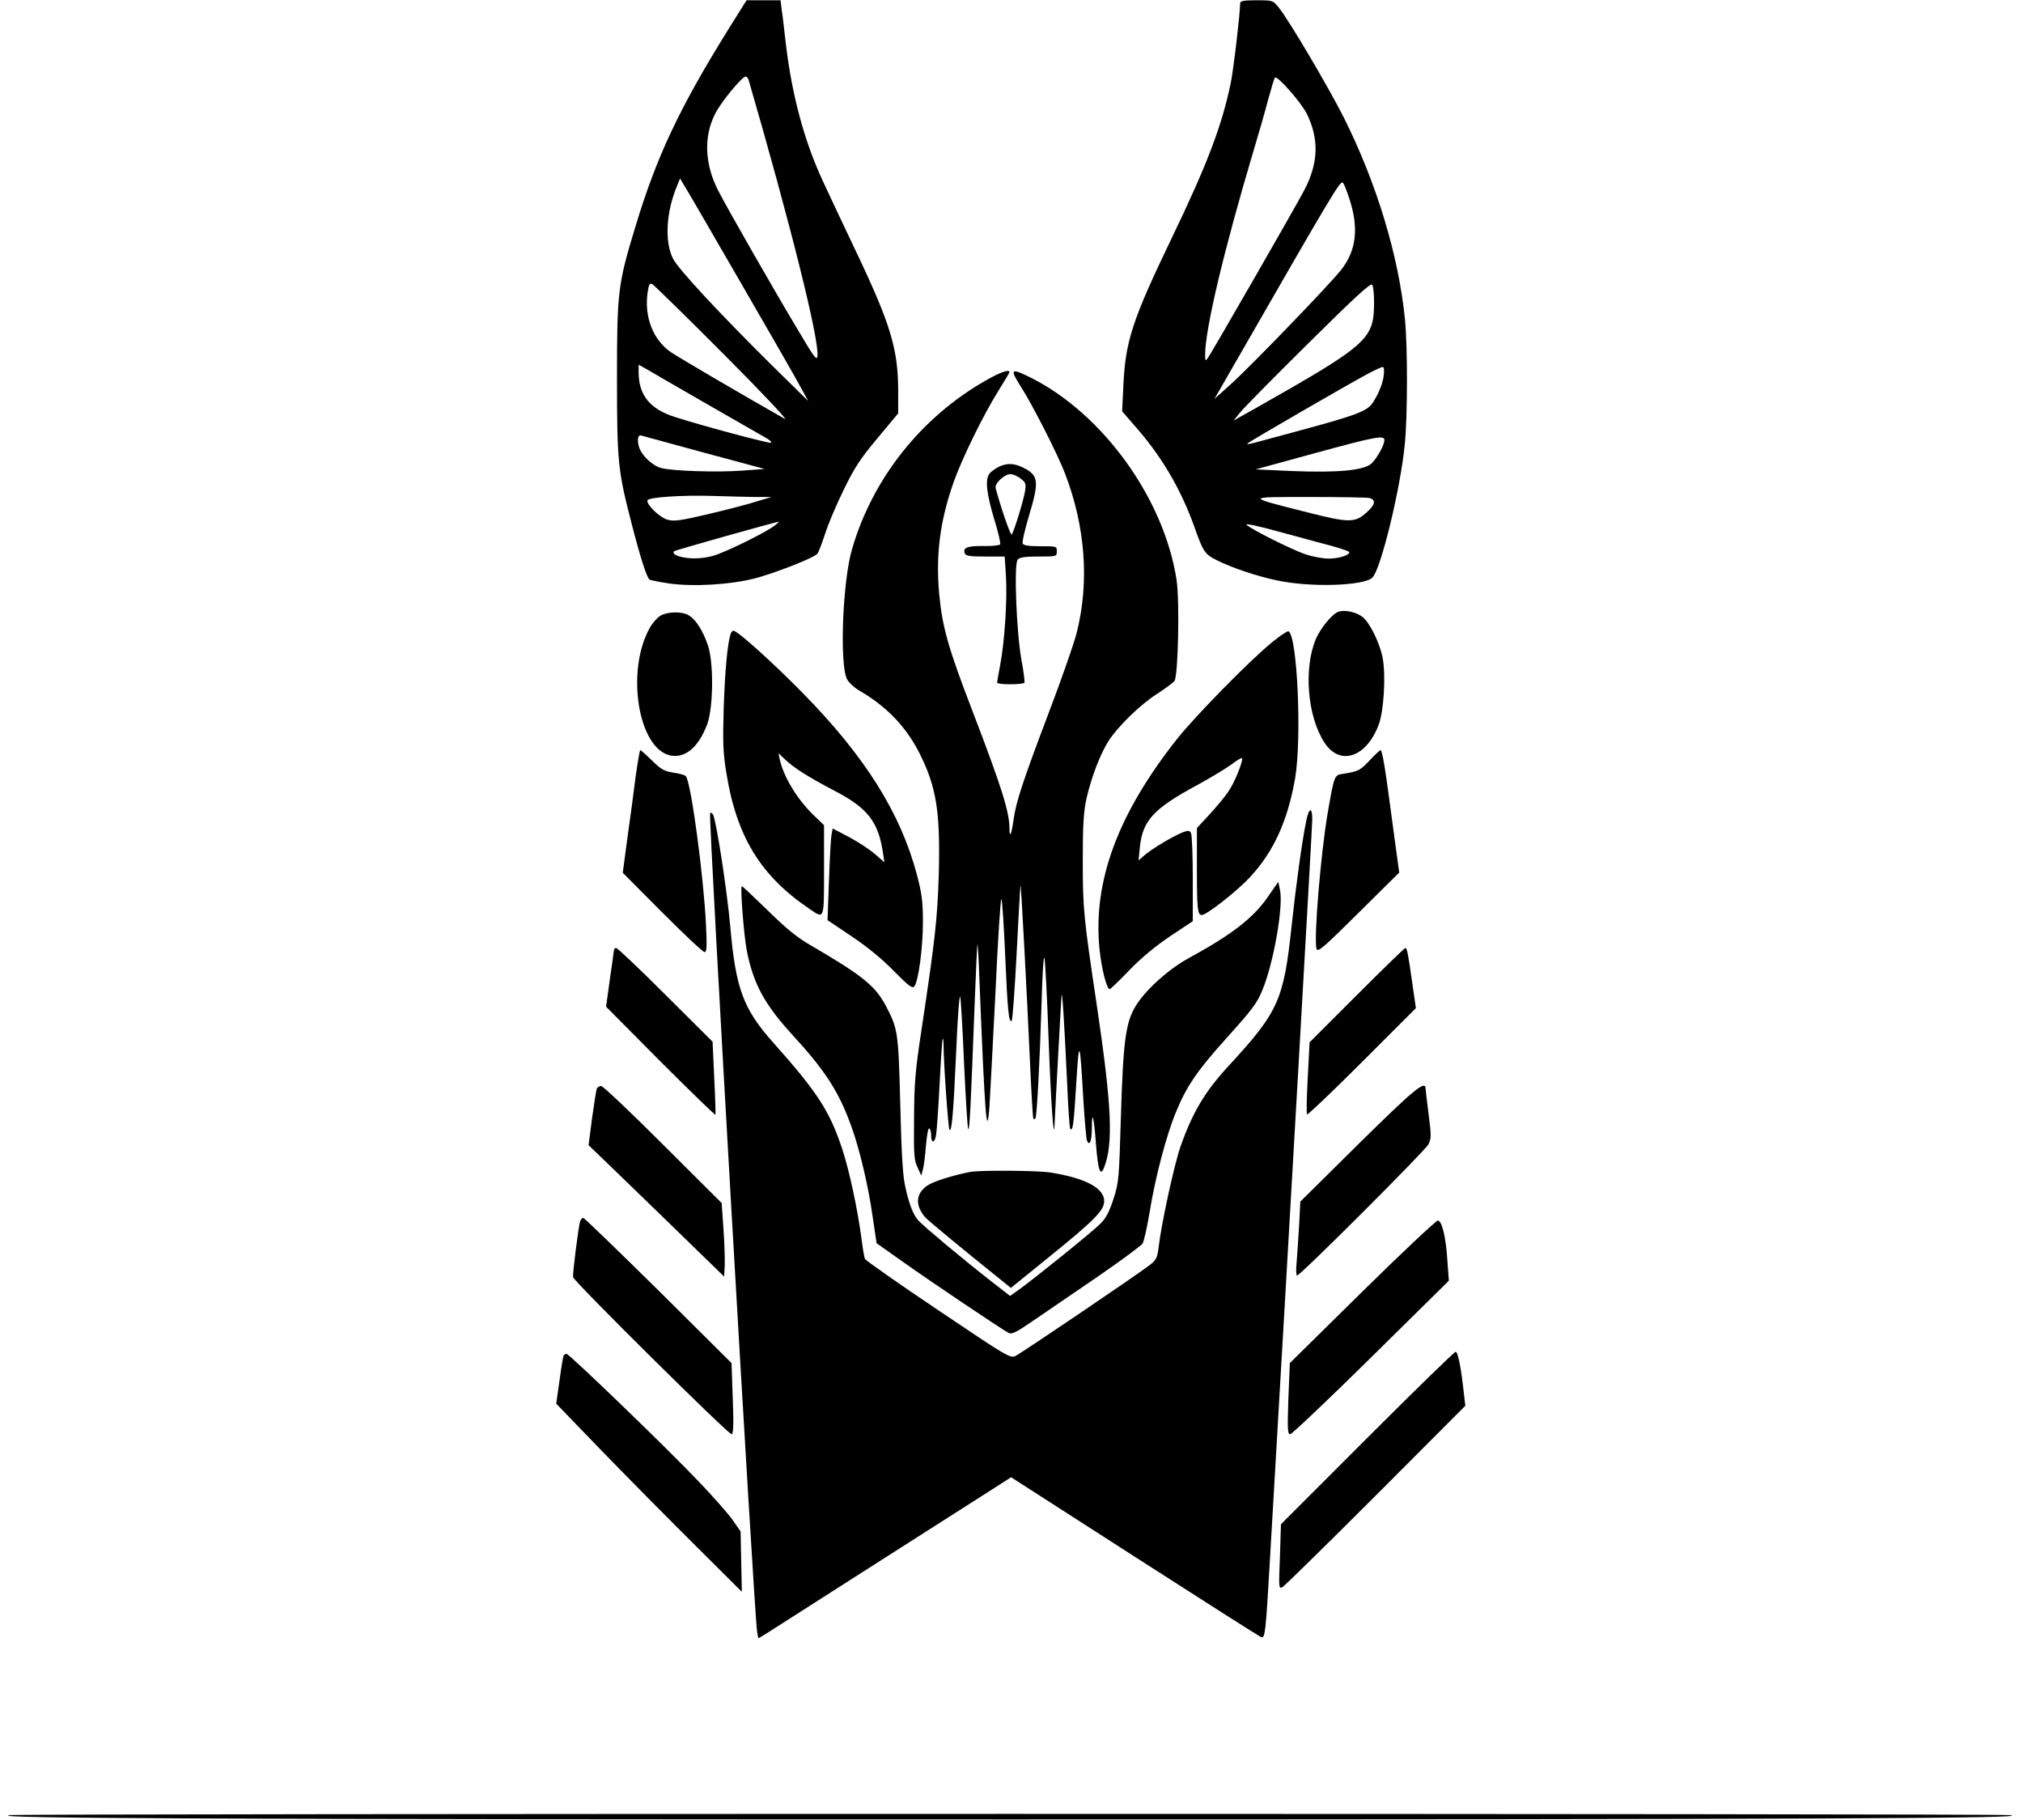
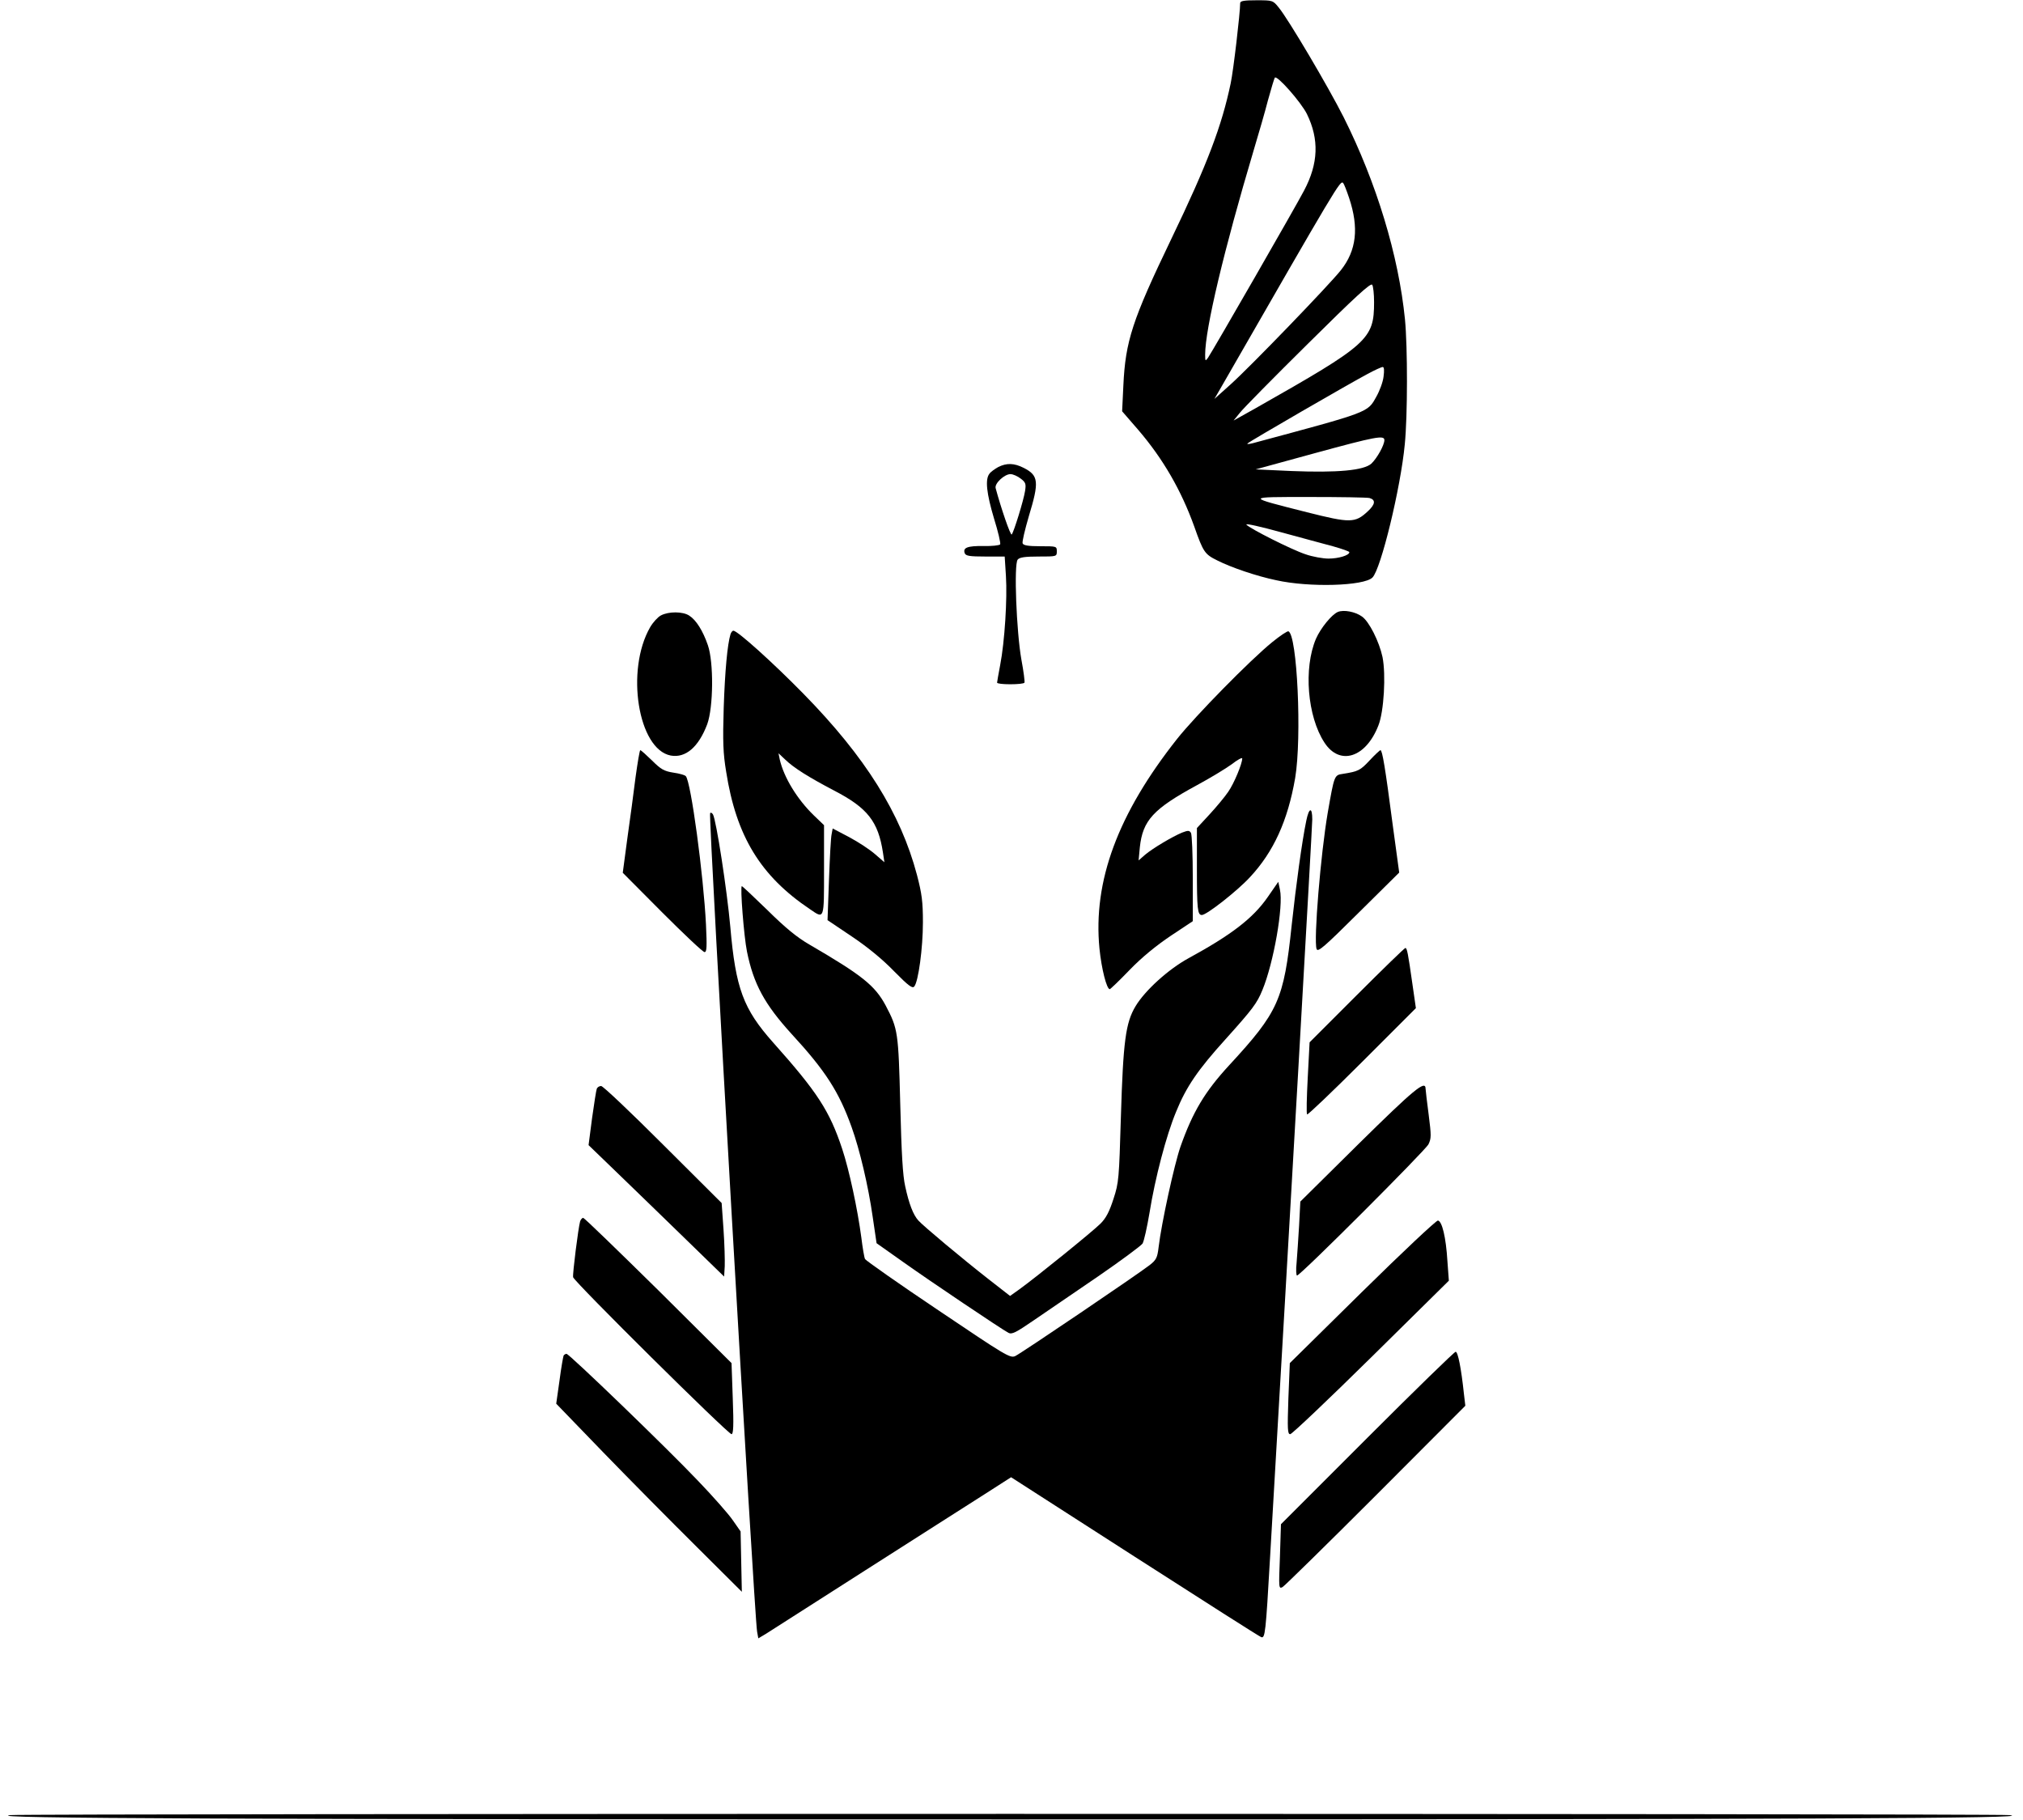
<svg xmlns="http://www.w3.org/2000/svg" version="1.0" width="736pt" height="662pt" viewBox="0 0 982 883" preserveAspectRatio="xMidYMid meet">
  <g transform="translate(0,883) scale(0.1,-0.1)" fill="#000000" stroke="none">
-     <path d="M3538 8693 c-241 -388 -350 -619 -454 -963 -85 -280 -89 -315 -89 -735 0 -410 5 -450 71 -705 43 -168 74 -263 87 -272 6 -3 49 -12 96 -19 118 -16 291 -6 412 24 100 26 292 101 307 121 5 6 22 49 37 96 15 47 56 144 91 215 52 107 81 151 164 250 l100 120 0 106 c0 204 -36 325 -202 674 -55 116 -129 272 -164 348 -90 194 -149 414 -179 662 -8 72 -17 149 -21 173 l-5 42 -83 0 -82 0 -86 -137z m96 -250 c204 -703 343 -1260 334 -1340 -3 -24 -16 -6 -89 117 -124 207 -344 592 -390 681 -68 129 -75 265 -18 377 27 56 131 182 149 182 5 0 11 -8 14 -17z m-33 -993 c132 -228 259 -449 281 -490 l41 -75 -188 185 c-247 245 -441 454 -467 504 -43 82 -35 229 19 356 l14 35 30 -50 c17 -27 138 -237 270 -465z m-86 -340 c182 -182 314 -323 295 -312 -205 116 -507 293 -552 323 -88 60 -132 172 -114 293 6 39 10 45 24 37 9 -6 166 -159 347 -341z m-90 -236 c132 -76 260 -149 284 -163 25 -13 40 -26 33 -29 -11 -3 -322 79 -465 125 -121 38 -177 106 -177 217 l0 37 43 -24 c23 -14 150 -87 282 -163z m-7 -240 l294 -79 -109 -8 c-124 -9 -341 -2 -395 13 -44 13 -96 63 -107 105 -9 35 -4 58 13 52 6 -2 143 -39 304 -83z m242 -215 l85 0 -80 -24 c-44 -14 -150 -41 -235 -61 -133 -31 -160 -34 -191 -25 -39 12 -103 75 -96 94 5 15 173 26 322 21 61 -2 148 -4 195 -5z m100 -139 c-42 -33 -236 -128 -296 -146 -36 -10 -78 -15 -116 -12 -54 4 -90 20 -75 34 4 5 486 140 507 143 3 0 -6 -8 -20 -19z" />
    <path d="M6020 8816 c0 -47 -33 -329 -46 -389 -43 -206 -113 -392 -289 -757 -189 -393 -222 -495 -232 -710 l-6 -125 78 -90 c121 -141 209 -294 272 -469 44 -125 51 -135 112 -165 67 -34 190 -76 286 -96 161 -36 426 -28 467 13 41 40 137 435 157 646 14 139 14 472 1 607 -31 310 -138 663 -298 982 -73 145 -269 477 -315 532 -28 35 -30 35 -108 35 -60 0 -79 -3 -79 -14z m324 -538 c60 -123 56 -240 -14 -372 -40 -77 -444 -779 -466 -811 -13 -18 -14 -17 -14 15 0 125 92 510 235 990 24 80 56 190 70 245 15 55 30 104 33 109 9 16 127 -118 156 -176z m205 -408 c48 -144 36 -254 -40 -350 -56 -71 -440 -469 -536 -555 l-78 -70 26 45 c573 997 585 1018 599 1003 4 -4 17 -37 29 -73z m121 -505 c0 -181 -28 -205 -573 -514 l-109 -61 30 37 c16 21 166 173 332 337 229 227 304 296 311 285 5 -8 9 -45 9 -84z m46 -362 c-3 -26 -19 -69 -35 -97 -43 -78 -31 -73 -600 -226 -19 -5 -30 -5 -25 -1 11 11 497 292 582 337 35 19 68 34 74 34 7 0 8 -17 4 -47z m4 -308 c0 -24 -35 -87 -63 -114 -37 -33 -164 -45 -387 -36 l-175 8 285 78 c300 82 340 89 340 64z m-72 -281 c31 -9 28 -31 -9 -65 -61 -57 -85 -57 -295 -4 -300 76 -301 74 11 74 149 0 280 -2 293 -5z m-175 -235 c42 -12 77 -24 77 -28 0 -15 -52 -31 -101 -31 -27 0 -78 9 -112 21 -67 22 -271 125 -287 144 -5 7 70 -10 168 -37 97 -26 212 -58 255 -69z" />
-     <path d="M4786 6985 c-315 -179 -551 -477 -650 -819 -46 -156 -61 -556 -25 -630 8 -17 36 -43 64 -59 130 -76 224 -174 289 -303 82 -164 101 -284 93 -589 -7 -214 -17 -308 -82 -740 -32 -209 -37 -266 -38 -440 -2 -177 0 -205 17 -240 l18 -40 8 30 c5 17 11 69 15 118 4 48 11 85 16 81 5 -3 9 -18 9 -35 0 -39 18 -37 24 4 3 17 11 129 17 247 6 118 13 217 15 219 2 2 4 -9 4 -25 0 -90 23 -410 29 -417 11 -11 19 76 33 392 6 150 15 265 19 255 3 -11 12 -160 19 -331 8 -172 17 -313 20 -313 7 0 11 84 31 605 6 160 12 291 14 293 1 2 6 -72 9 -165 27 -671 36 -792 49 -623 3 47 16 295 29 552 12 258 25 462 29 455 4 -6 12 -127 18 -267 12 -275 18 -337 32 -323 4 4 15 152 24 328 9 176 17 324 19 329 2 10 29 -483 47 -884 6 -135 13 -247 15 -249 2 -2 7 -2 10 1 7 8 21 265 30 563 4 144 10 235 14 215 4 -19 13 -195 20 -390 11 -302 25 -509 29 -420 5 115 32 610 34 630 3 30 13 -123 27 -424 5 -121 12 -221 15 -224 13 -13 17 20 29 215 14 232 18 224 35 -78 6 -97 14 -184 17 -193 12 -31 24 -4 24 56 0 98 10 61 20 -73 10 -130 22 -162 40 -113 45 116 36 299 -34 773 -66 442 -70 477 -70 716 0 174 4 237 18 300 23 102 67 218 108 281 47 72 153 175 234 227 39 25 77 53 85 63 18 22 26 391 10 492 -61 393 -355 801 -703 978 -102 51 -108 46 -53 -41 56 -86 180 -331 214 -420 100 -259 120 -530 57 -777 -13 -51 -73 -223 -134 -383 -127 -336 -159 -432 -172 -522 -10 -73 -20 -94 -20 -42 0 80 -39 203 -181 573 -115 299 -145 403 -160 564 -17 188 3 350 68 537 40 116 147 334 221 452 29 46 52 85 52 88 0 15 -45 0 -114 -40z" />
    <path d="M4845 6564 c-16 -9 -36 -23 -42 -32 -22 -27 -14 -96 22 -217 20 -64 33 -120 30 -126 -4 -5 -40 -9 -81 -8 -78 1 -101 -8 -91 -35 5 -13 24 -16 100 -16 l94 0 6 -95 c7 -109 -6 -318 -28 -432 -8 -43 -15 -81 -15 -85 0 -5 29 -8 64 -8 36 0 67 3 69 8 2 4 -4 54 -15 112 -24 135 -37 462 -18 485 9 11 34 15 101 15 88 0 89 0 89 25 0 25 -1 25 -80 25 -59 0 -82 4 -86 14 -3 7 11 66 30 131 51 168 48 198 -24 235 -47 24 -84 25 -125 4z m110 -56 c24 -18 26 -26 21 -59 -7 -46 -55 -201 -65 -212 -6 -6 -52 128 -78 225 -6 23 43 68 72 68 12 0 35 -10 50 -22z" />
    <path d="M6494 5861 c-30 -13 -83 -78 -106 -130 -61 -143 -42 -377 41 -504 74 -114 201 -74 262 83 27 68 37 246 20 332 -16 75 -65 173 -100 197 -32 23 -88 34 -117 22z" />
    <path d="M3208 5844 c-15 -8 -38 -33 -52 -57 -120 -208 -59 -593 100 -623 72 -13 135 41 177 152 30 82 32 301 3 384 -24 70 -57 122 -90 143 -31 21 -101 21 -138 1z" />
    <path d="M3546 5753 c-15 -49 -27 -178 -33 -358 -5 -163 -3 -220 12 -310 49 -313 167 -506 407 -667 70 -48 68 -53 68 190 l0 218 -51 49 c-80 78 -144 183 -164 270 l-6 30 33 -31 c41 -40 115 -86 237 -150 162 -84 214 -150 237 -301 l7 -47 -45 39 c-25 22 -81 59 -126 83 l-80 42 -5 -27 c-4 -16 -9 -116 -13 -223 l-7 -195 119 -80 c76 -51 149 -111 204 -168 70 -71 89 -85 98 -74 20 24 42 187 42 311 0 101 -5 139 -29 231 -79 298 -249 571 -551 879 -147 150 -320 306 -340 306 -5 0 -11 -8 -14 -17z" />
    <path d="M6175 5714 c-107 -87 -372 -357 -461 -469 -288 -364 -409 -691 -377 -1018 10 -99 35 -197 50 -197 3 0 47 42 97 94 59 61 129 118 199 165 l107 71 0 208 c0 114 -4 213 -9 221 -8 12 -14 12 -43 1 -48 -20 -142 -76 -179 -107 l-32 -28 6 64 c14 130 65 186 277 301 63 34 139 80 168 101 28 22 52 35 52 29 0 -26 -40 -122 -68 -162 -16 -24 -57 -73 -91 -110 l-61 -66 0 -195 c0 -199 3 -227 24 -227 23 0 171 116 233 183 115 123 184 274 220 482 33 196 10 698 -33 712 -5 2 -41 -22 -79 -53z" />
    <path d="M3085 5058 c-9 -73 -27 -207 -40 -298 l-22 -165 191 -192 c106 -106 198 -193 206 -193 11 0 12 25 7 133 -12 241 -73 694 -98 721 -4 5 -31 13 -60 17 -45 7 -61 16 -104 59 -28 27 -53 50 -57 50 -3 0 -13 -60 -23 -132z" />
    <path d="M6648 5140 c-45 -48 -54 -53 -130 -65 -41 -6 -41 -6 -73 -189 -34 -199 -69 -619 -54 -661 6 -17 35 8 204 176 l197 195 -32 235 c-36 276 -50 359 -59 359 -3 0 -27 -22 -53 -50z" />
    <path d="M6341 4848 c-21 -101 -50 -314 -71 -508 -38 -362 -64 -420 -304 -680 -117 -127 -176 -225 -236 -395 -30 -87 -92 -370 -106 -488 -6 -50 -11 -61 -43 -86 -59 -46 -625 -429 -653 -442 -25 -11 -46 2 -374 223 -191 128 -350 240 -355 248 -4 8 -12 56 -18 105 -18 136 -59 328 -93 430 -61 184 -120 275 -335 516 -145 163 -182 262 -208 562 -16 178 -68 516 -84 545 -5 8 -11 11 -14 6 -9 -15 214 -3886 228 -3972 l6 -33 37 22 c20 13 237 151 482 308 245 156 504 322 577 368 l131 84 599 -385 c330 -212 606 -388 615 -391 19 -7 22 18 43 385 95 1622 205 3548 205 3584 0 62 -16 58 -29 -6z" />
    <path d="M6153 4476 c-71 -102 -175 -182 -384 -296 -97 -53 -211 -156 -257 -233 -48 -80 -60 -170 -71 -537 -9 -301 -10 -319 -36 -398 -20 -62 -36 -93 -63 -120 -39 -39 -316 -263 -394 -319 l-45 -32 -104 81 c-128 100 -318 259 -341 285 -25 27 -46 82 -64 166 -12 52 -18 160 -24 397 -9 353 -11 367 -71 481 -52 97 -115 147 -369 295 -61 35 -118 82 -204 167 -66 64 -122 117 -125 117 -9 0 10 -244 25 -318 32 -157 85 -255 217 -400 164 -178 230 -281 291 -452 39 -108 81 -286 102 -434 l19 -129 130 -92 c131 -93 473 -323 510 -343 17 -9 36 1 125 62 58 40 197 135 309 211 112 77 209 149 217 160 7 11 22 79 34 150 27 168 81 375 129 490 49 121 106 204 239 351 132 147 153 174 180 240 54 130 103 407 85 487 l-8 38 -52 -75z" />
-     <path d="M2980 4218 c-1 -7 -9 -71 -20 -143 l-18 -130 263 -265 c145 -145 266 -262 268 -260 1 3 -1 84 -6 180 l-8 175 -229 228 c-125 125 -233 227 -239 227 -6 0 -11 -6 -11 -12z" />
    <path d="M6586 4001 l-229 -229 -9 -172 c-5 -95 -7 -175 -3 -178 3 -3 123 111 267 255 l261 261 -17 118 c-21 148 -26 174 -34 174 -4 0 -110 -103 -236 -229z" />
    <path d="M2897 3547 c-3 -7 -13 -72 -23 -143 l-17 -131 144 -139 c79 -76 227 -220 329 -319 l185 -180 3 50 c1 28 -1 108 -6 179 l-9 128 -285 284 c-156 156 -291 284 -300 284 -9 0 -18 -6 -21 -13z" />
    <path d="M6596 3280 l-284 -281 -6 -117 c-4 -64 -9 -145 -12 -179 -4 -35 -2 -63 2 -63 16 0 621 605 638 637 14 29 14 42 1 144 -8 62 -15 119 -15 126 0 44 -57 -4 -324 -267z" />
-     <path d="M4710 3143 c-60 -11 -147 -36 -188 -55 -76 -36 -87 -103 -29 -167 18 -19 170 -145 373 -308 l41 -33 184 149 c219 177 269 227 269 272 0 64 -92 112 -260 139 -63 10 -339 12 -390 3z" />
    <path d="M2816 2903 c-9 -32 -37 -254 -34 -271 4 -21 752 -762 769 -762 9 0 11 42 6 173 l-6 172 -355 353 c-196 193 -360 352 -365 352 -5 0 -12 -8 -15 -17z" />
    <path d="M6613 2562 l-352 -347 -7 -172 c-5 -150 -4 -173 9 -173 8 0 185 168 392 372 l378 373 -7 95 c-7 116 -26 194 -46 197 -8 1 -173 -154 -367 -345z" />
    <path d="M6637 1852 l-419 -419 -5 -158 c-6 -153 -6 -157 13 -147 10 6 214 206 453 445 l434 435 -7 59 c-13 123 -29 203 -40 203 -6 0 -199 -188 -429 -418z" />
    <path d="M2736 2252 c-2 -4 -12 -59 -20 -121 l-16 -113 229 -237 c126 -130 329 -335 451 -456 l221 -220 -3 146 -3 147 -37 53 c-20 30 -97 117 -170 193 -151 159 -625 616 -638 616 -5 0 -11 -4 -14 -8z" />
    <path d="M50 21 c-145 -16 1078 -21 4855 -21 3841 0 4997 5 4850 21 -74 8 -9629 8 -9705 0z" />
  </g>
</svg>